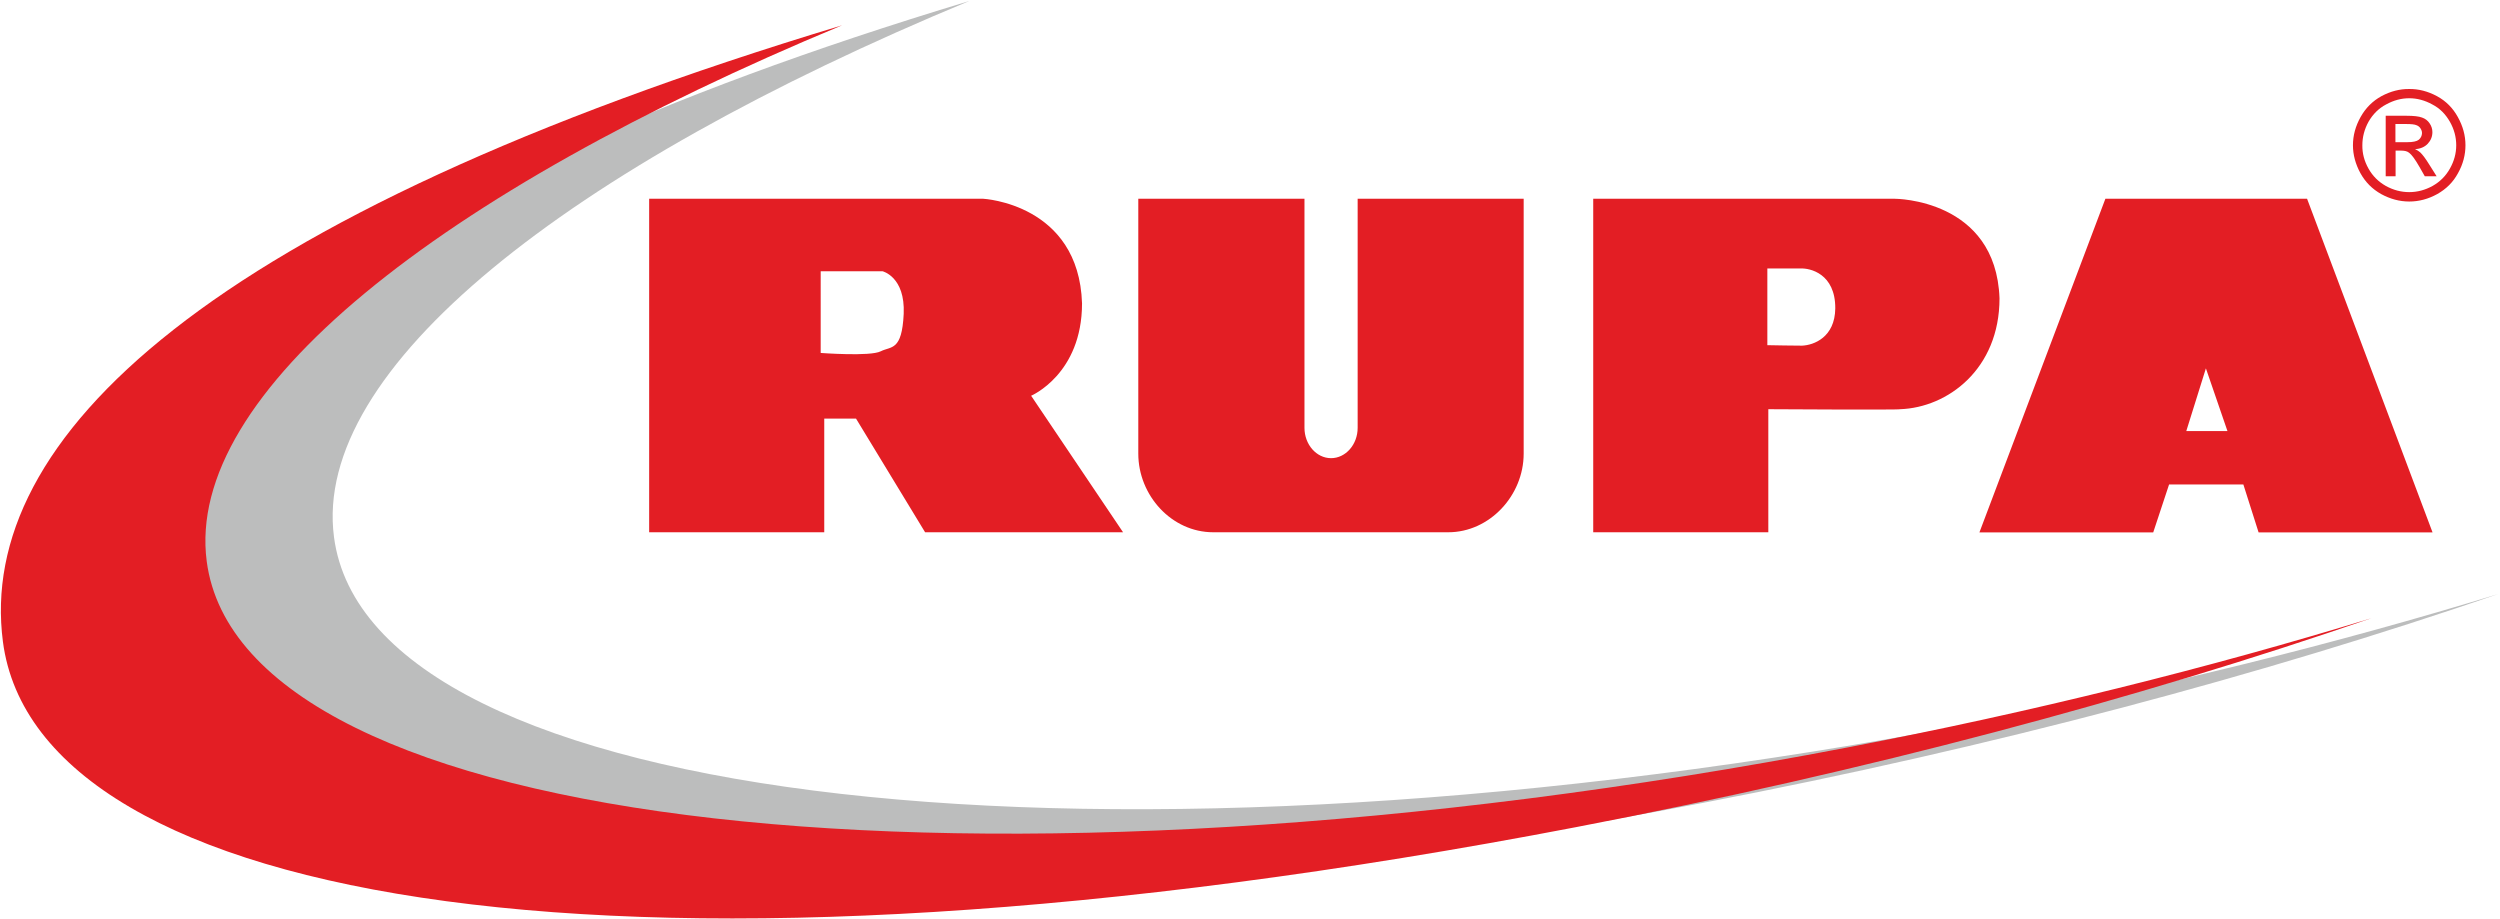
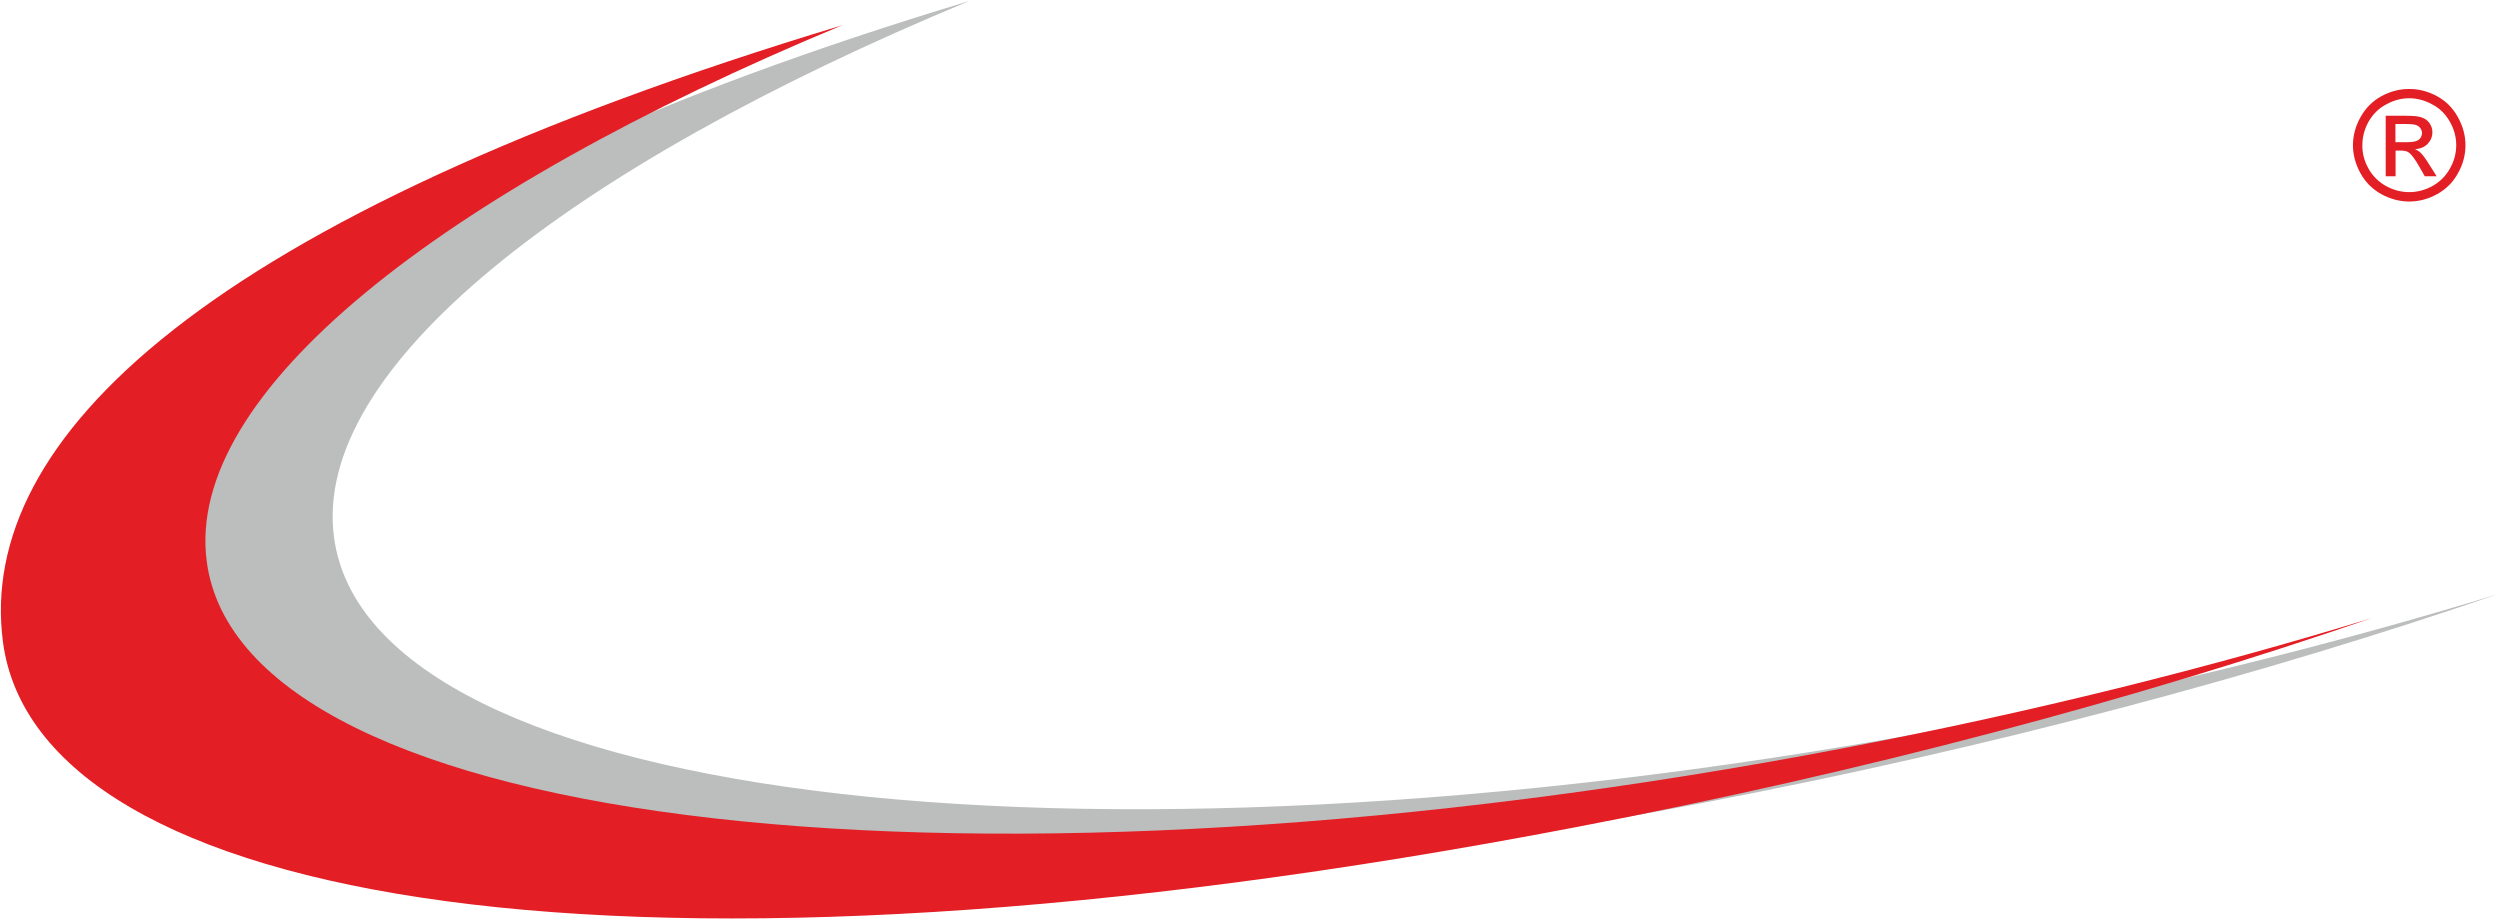
<svg xmlns="http://www.w3.org/2000/svg" version="1.2" viewBox="0 0 1542 567" width="1542" height="567">
  <style>.a{fill:#bcbdbd}.b{fill:#e31e24}</style>
  <path class="a" d="m80.2 380.7c-16.3-124.9 124.5-261.5 517.7-380.1-249.2 103.4-405.5 227.1-391.9 330.6 21.7 166.4 474.9 217.9 1012.1 114.8 114.1-21.9 222.9-49 323.1-79.7-145.1 49.9-311.8 94.6-490.7 128.9-585.6 112.3-949 47.5-970.3-114.5z" />
  <path class="b" d="m1.8 395.8c-16.3-125 124.5-261.5 517.6-380.2-249.1 103.5-405.4 227.1-391.9 330.6 21.8 166.5 474.9 218 1012.2 114.8 114.2-21.9 222.8-49 323-79.7-144.9 50-311.8 94.6-490.7 128.9-585.5 112.3-949 47.6-970.2-114.4z" />
-   <path fill-rule="evenodd" class="b" d="m400.4 328.3v-205.7h206.1c0 0 58.9 3.1 60.9 64.5 0 43.7-31.4 57-31.4 57l56.7 84.2h-122.1l-42.6-70.1h-19.6v70.1zm105.8-110.6c0 0 30.5 2.3 37-1 6.5-3.3 13.1 0 14.2-23.1 1-23-13.1-26.3-13.1-26.3h-38.1zm433.6-95.1v157.2c0 25.8-21 48.5-46.5 48.5h-145c-25.6 0-46.2-22.7-46.2-48.5v-157.2h102.5v141.3c0 10.3 7.4 18.7 16.4 18.7 9 0 16.4-8.4 16.4-18.7v-141.3zm42.9 205.7v-205.7h186.1c0 0 62.3 0 64.5 61.4 0 43.7-32 67.4-61.3 68.4 0 0.5-81.3 0-81.3 0v75.9zm107.4-115.4c0 0 20.6 0.4 21.4 0.3 7.2-0.3 20.3-5.1 20.5-23 0.1-21.5-15.7-24.9-21.4-24.6h-20.5zm293.6 85.9h-45.8l-9.8 29.6h-107.2l77.7-205.8h124.4l77.4 205.8h-107.3zm-35.2-32.9h25.4l-13.3-38.7z" />
  <path fill-rule="evenodd" class="b" d="m1486 54.9q8.7-0.1 17.1 4.4 8.3 4.5 12.9 12.9c3.1 5.6 4.7 11.3 4.7 17.4 0 5.9-1.5 11.7-4.6 17.2-3 5.6-7.3 9.8-12.8 12.9q-8.3 4.6-17.3 4.6c-6 0-11.8-1.6-17.3-4.6-5.5-3.1-9.7-7.3-12.8-12.9-3-5.5-4.6-11.3-4.6-17.2 0-6.1 1.6-11.8 4.7-17.4q4.7-8.4 12.9-12.9 8.4-4.5 17.1-4.4zm0 5.7q-7.3 0-14.2 3.8c-4.6 2.4-8.2 6-10.9 10.7q-3.8 6.9-3.8 14.5-0.1 7.5 3.8 14.4 3.8 6.8 10.7 10.7 6.9 3.8 14.4 3.8 7.5 0 14.4-3.8 6.9-3.9 10.7-10.7 3.9-6.9 3.9-14.4 0-7.6-3.9-14.5c-2.7-4.7-6.2-8.3-10.9-10.7q-6.9-3.8-14.2-3.8zm-14.5 48.1v-37.3h12.9q6.6 0 9.5 1.1c2 0.7 3.5 1.8 4.7 3.6q1.7 2.5 1.7 5.4 0 4.1-2.9 7.2-2.9 3-7.8 3.3 2 0.9 3.2 2 2.3 2.2 5.5 7.4l4.6 7.3h-7.3l-3.3-5.8q-4-7-6.4-8.7c-1.1-0.9-2.7-1.3-4.8-1.3h-3.5v15.8zm6-21h7.3q5.2 0 7.1-1.5 1.9-1.6 2-4.1c0-1.1-0.4-2.1-1-3-0.6-0.9-1.4-1.5-2.5-1.9q-1.6-0.7-6.1-0.7h-6.8z" />
</svg>